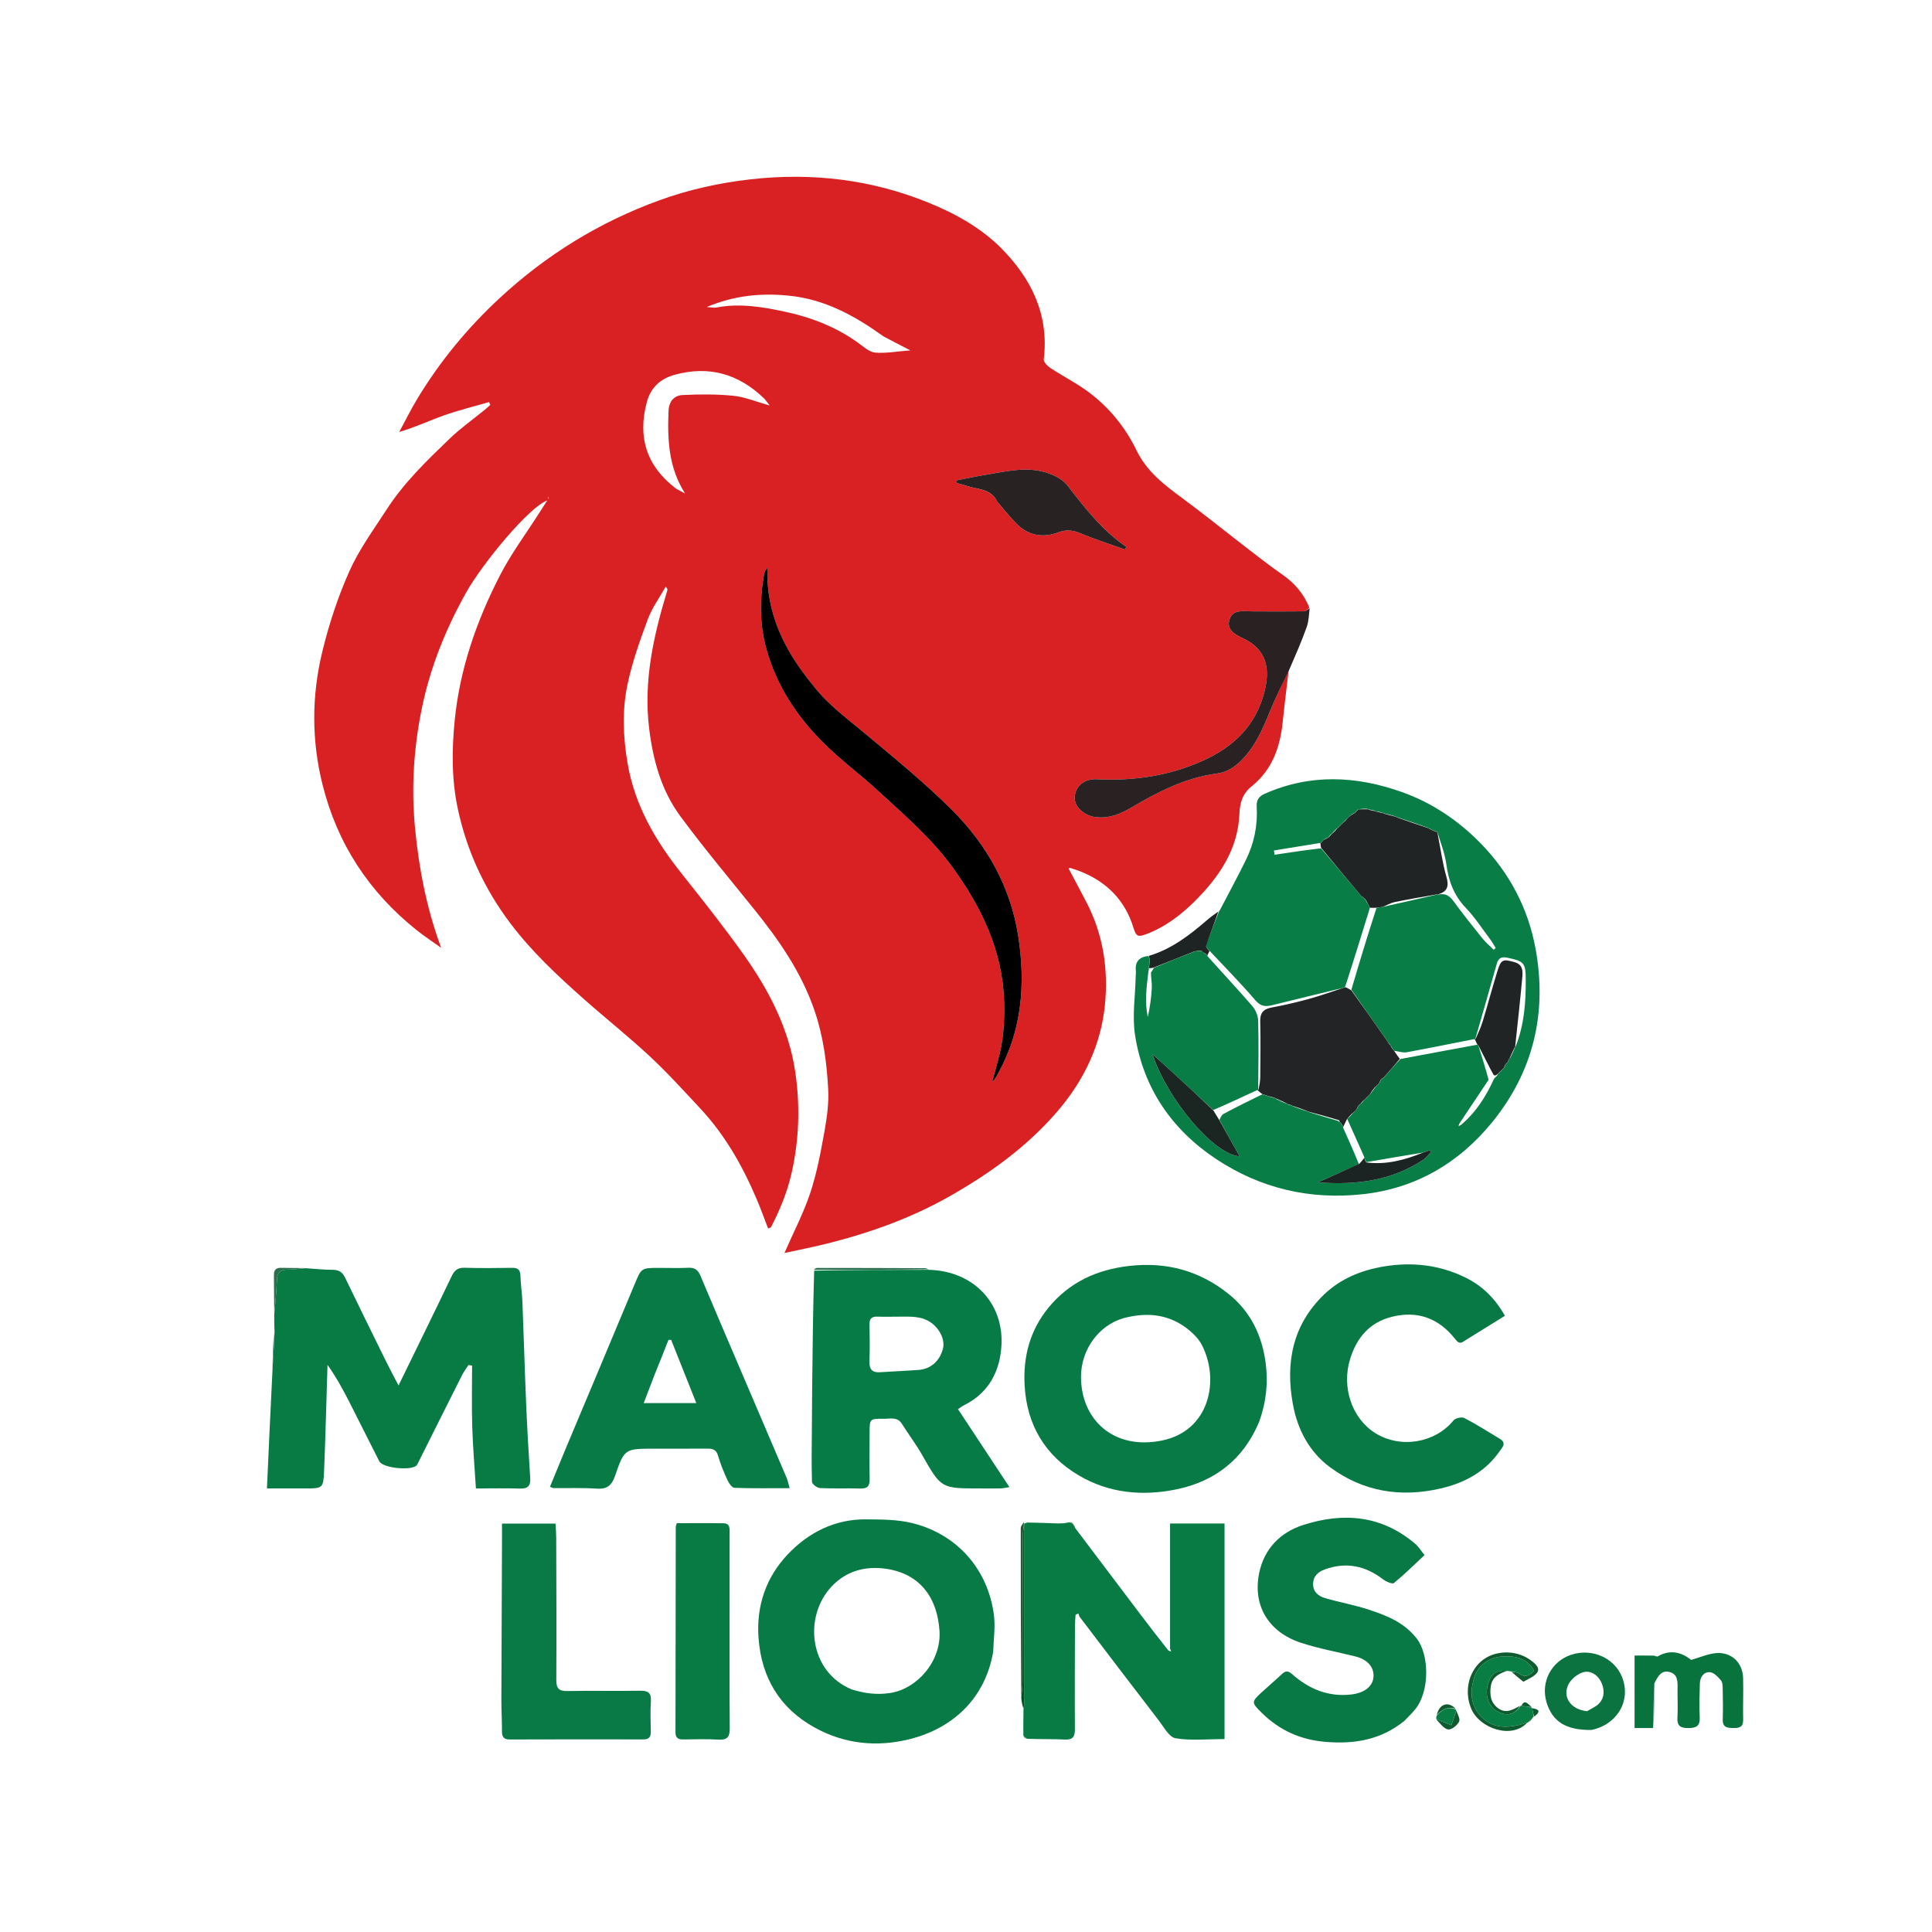
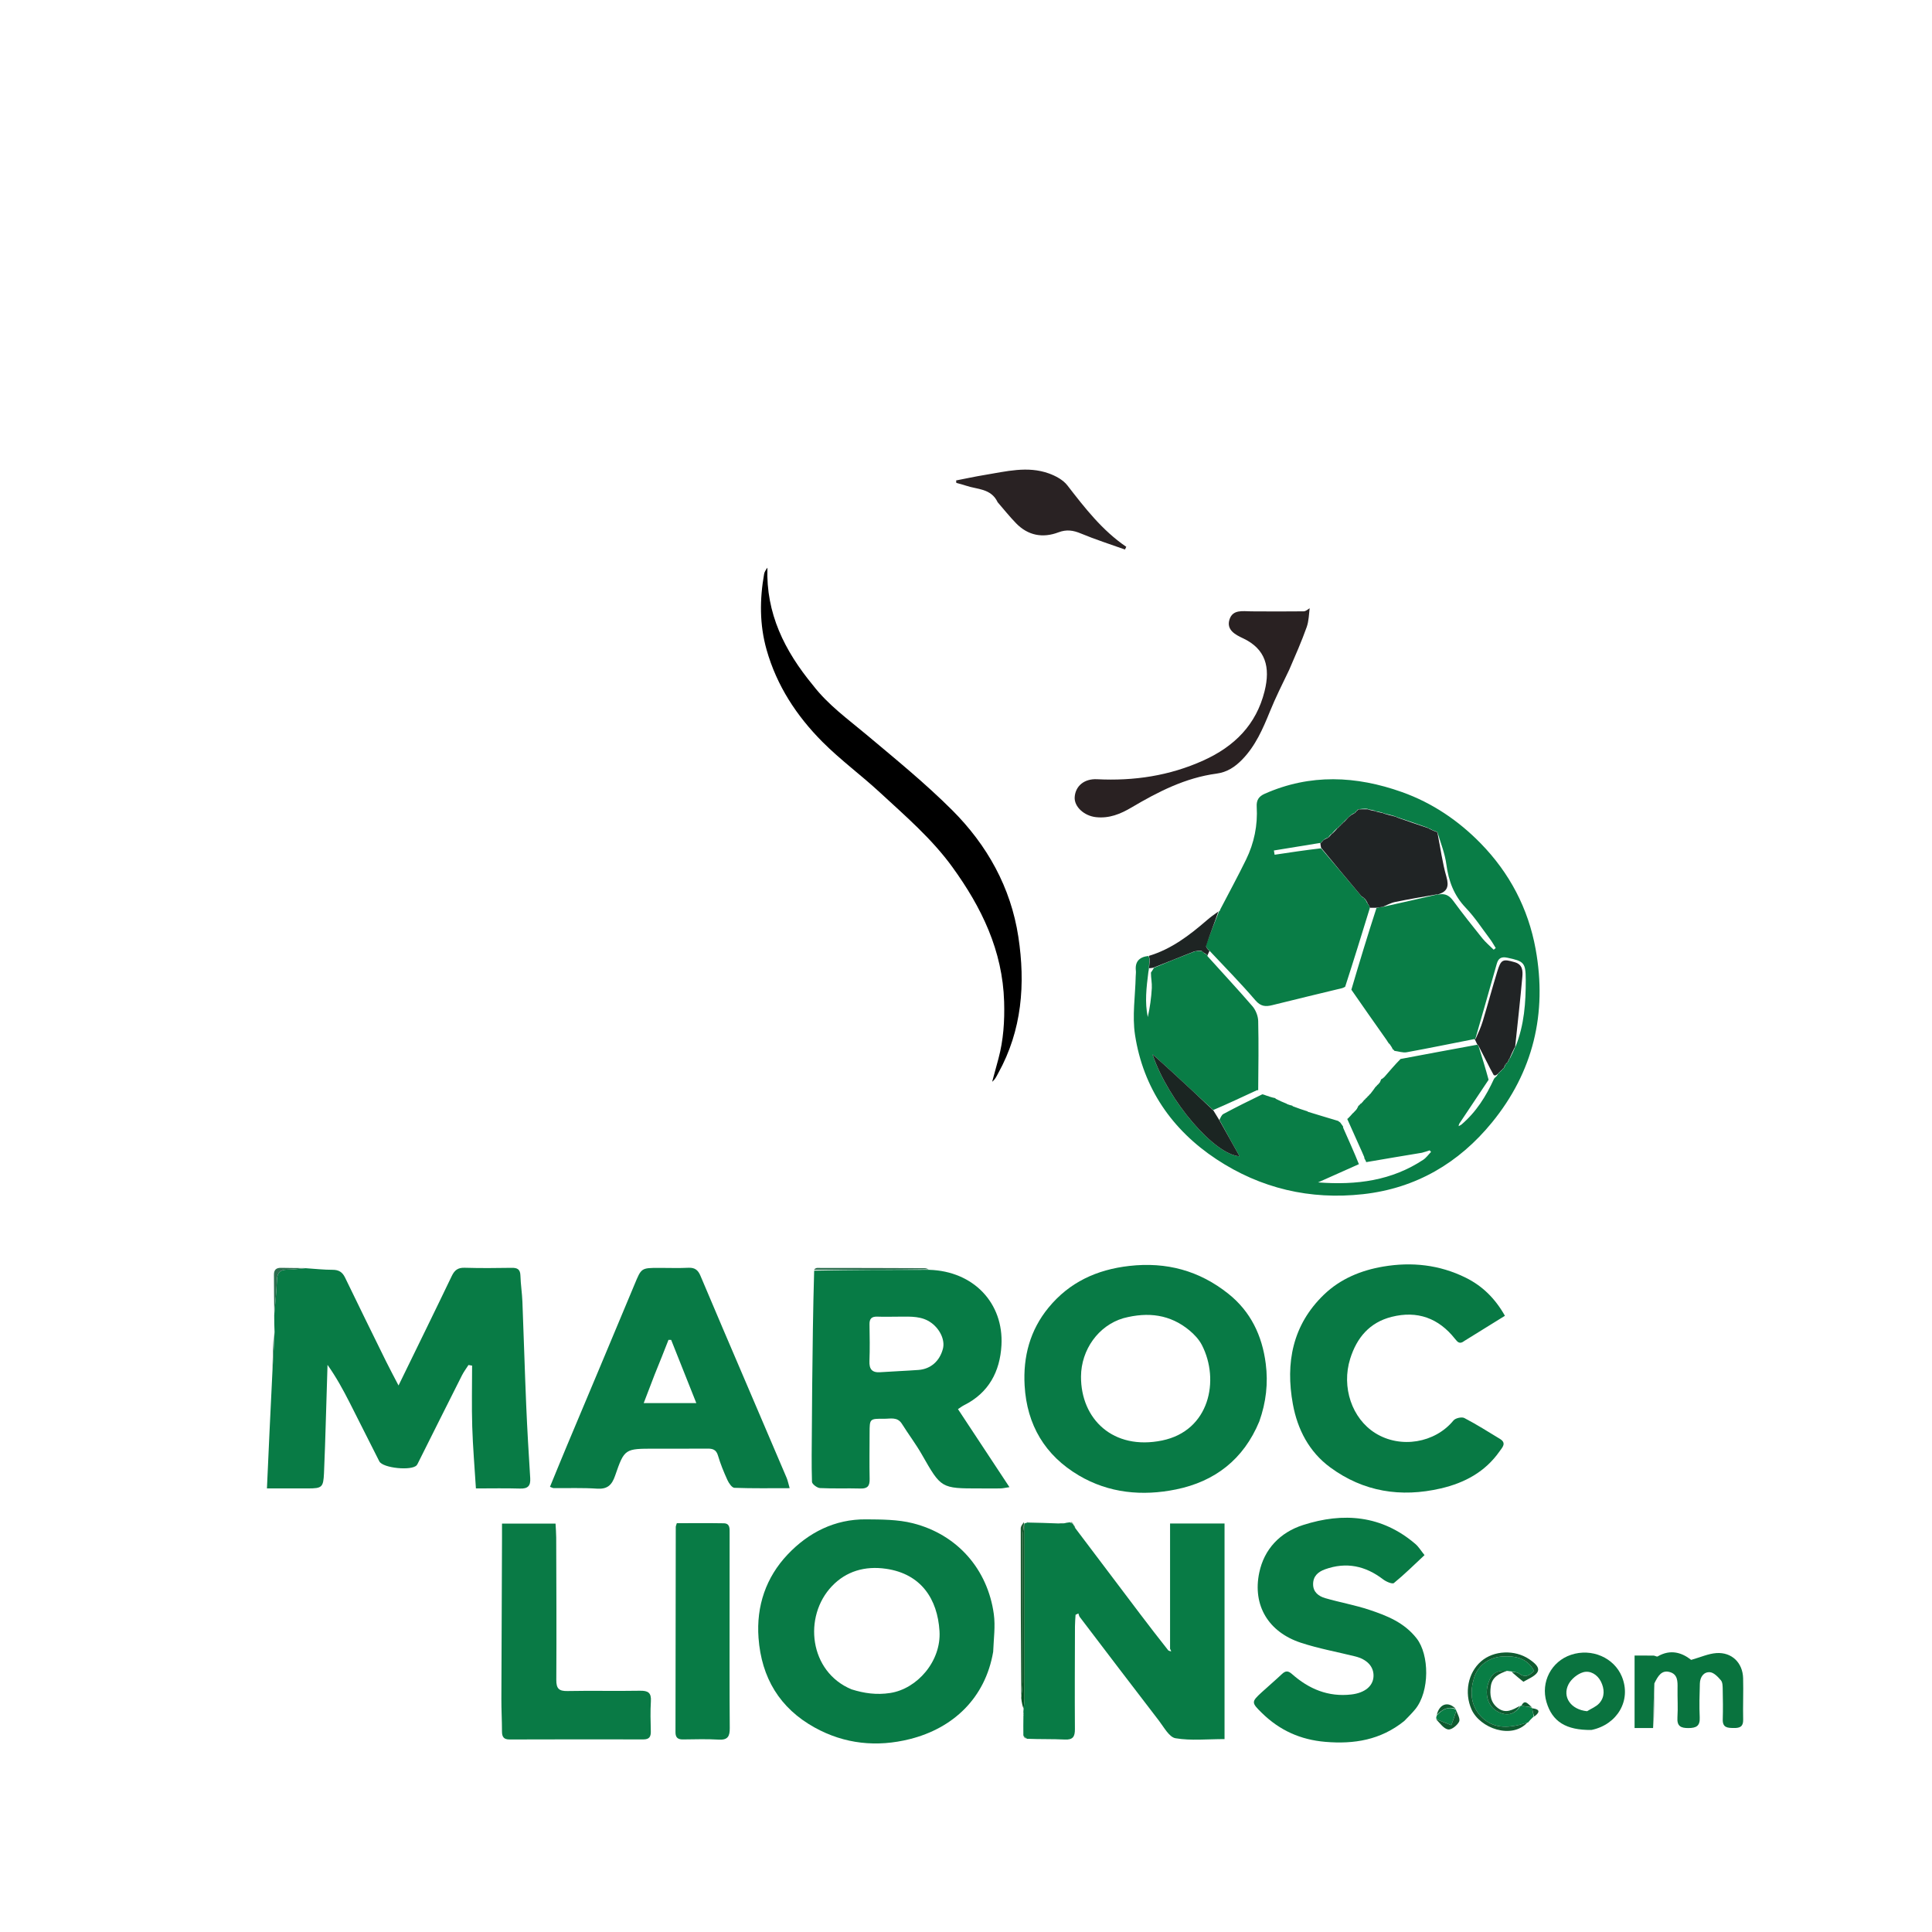
<svg xmlns="http://www.w3.org/2000/svg" version="1.1" id="Layer_1" x="0px" y="0px" width="100%" viewBox="0 0 1024 1024" xml:space="preserve">
-   <path fill="#D92123" opacity="1" stroke="none" d=" M683.043,355.168   C681.98,364.288 680.801,373.396 679.881,382.53   C678.529,395.974 674.251,408.1 663.404,416.768   C658.476,420.706 657.171,425.551 656.933,431.246   C656.129,450.491 645.894,465.154 632.956,477.96   C625.641,485.2 617.242,491.541 607.248,495.229   C603.372,496.659 602.17,496.474 600.745,491.738   C596.439,477.425 586.734,467.471 572.738,461.907   C570.925,461.186 569.051,460.617 567.198,459.999   C567.075,459.958 566.893,460.093 566.359,460.277   C569.57,466.351 572.798,472.354 575.933,478.404   C584.769,495.456 587.495,513.889 585.636,532.592   C583.535,553.732 574.654,572.405 560.764,588.675   C544.63,607.574 524.869,621.802 503.467,633.971   C483.105,645.55 461.258,653.37 438.617,659.063   C431.061,660.962 423.399,662.444 415.766,664.121   C420.556,653.168 425.91,642.957 429.491,632.157   C432.976,621.645 435.01,610.597 436.983,599.659   C438.326,592.211 439.368,584.496 438.948,576.99   C438.178,563.226 436.403,549.605 431.934,536.292   C425.082,515.88 413.206,498.708 399.942,482.213   C386.7,465.746 373.083,449.548 360.552,432.553   C350.538,418.971 346.144,402.987 344.075,386.212   C340.947,360.85 346.438,336.779 353.7,312.864   C353.829,312.438 353.797,311.964 352.812,310.971   C349.583,316.736 345.563,322.208 343.297,328.329   C339.082,339.711 334.971,351.281 332.514,363.125   C329.696,376.717 330.249,390.579 332.612,404.454   C336.423,426.825 347.306,445.428 361.125,462.824   C372.378,476.989 383.653,491.173 394.12,505.915   C407.524,524.791 418.201,545.267 421.551,568.443   C424.114,586.179 423.574,604.067 419.547,621.79   C417.242,631.931 413.346,641.294 408.655,650.437   C408.538,650.663 408.08,650.714 407.114,651.145   C405.145,646.055 403.318,640.927 401.198,635.923   C393.723,618.27 384.402,601.716 371.241,587.607   C362.512,578.248 353.906,568.721 344.556,560.009   C333.21,549.436 321.023,539.773 309.412,529.477   C295.315,516.976 281.548,504.121 270.183,488.959   C256.706,470.98 247.502,451.084 242.731,429.078   C239.327,413.378 239.43,397.611 241.007,381.781   C243.723,354.523 252.596,329.062 265.015,304.917   C270.912,293.453 278.73,282.976 285.681,272.055   C286.955,270.054 288.248,268.064 290.049,265.268   C280.598,268.524 255.732,298.613 247.15,313.905   C236.41,333.042 228.281,353.05 223.768,374.57   C219.301,395.865 217.903,417.308 219.984,438.936   C222.049,460.401 226.082,481.454 233.827,502.352   C229.411,499.183 224.838,496.208 220.603,492.812   C195.549,472.72 178.818,447.276 170.973,415.978   C165.069,392.427 165.16,368.796 170.816,345.448   C174.345,330.883 179.087,316.402 185.187,302.732   C190.35,291.164 198.055,280.693 204.981,269.959   C214.091,255.84 226.152,244.228 238.149,232.664   C244.023,227.003 250.766,222.244 257.104,217.062   C258.057,216.282 258.945,215.422 259.863,214.599   C259.651,214.101 259.439,213.602 259.226,213.104   C251.272,215.419 243.194,217.387 235.397,220.147   C227.631,222.896 220.147,226.44 211.602,228.959   C214.606,223.387 217.411,217.696 220.651,212.265   C232.748,191.987 247.637,173.929 264.938,157.9   C289.637,135.018 317.789,117.677 349.458,106.173   C365.075,100.5 381.2,96.93 397.718,95.057   C430.193,91.376 461.776,95.077 492.055,107.385   C506.344,113.194 519.994,120.708 530.95,131.837   C546.857,147.995 556.044,166.961 553.222,190.453   C553.055,191.843 555.135,193.997 556.683,195.015   C563.644,199.594 571.19,203.368 577.778,208.41   C588.238,216.414 596.585,226.76 602.25,238.459   C607.815,249.951 617.02,256.932 626.701,264.071   C637.948,272.364 648.816,281.168 659.892,289.693   C666.297,294.623 672.643,299.651 679.283,304.247   C685.726,308.706 690.784,314.162 693.974,322.035   C692.99,323.182 691.992,324.008 690.985,324.018   C681.719,324.109 672.451,324.104 663.184,324.03   C658.709,323.995 653.369,322.888 651.65,328.369   C649.908,333.923 654.846,336.443 658.799,338.296   C670.838,343.941 673.415,353.636 670.258,366.329   C665.841,384.086 654.322,395.596 637.839,403.053   C619.797,411.215 601.028,413.988 581.439,413.007   C574.582,412.663 569.987,416.693 569.607,422.495   C569.276,427.552 574.587,432.41 580.846,433.106   C587.853,433.885 593.802,431.482 599.697,427.995   C613.773,419.67 628.28,412.23 644.793,410.034   C650.41,409.286 654.601,406.48 658.425,402.538   C665.443,395.304 669.309,386.369 673.025,377.233   C676.065,369.756 679.682,362.514 683.043,355.168  M430.624,362.887   C415.799,344.907 405.904,325.027 406.746,300.874   C405.951,301.97 405.206,303.049 404.999,304.223   C402.625,317.685 402.542,331.039 406.303,344.361   C411.69,363.439 422.227,379.474 435.969,393.268   C445.457,402.791 456.418,410.826 466.31,419.97   C479.841,432.479 493.899,444.532 504.806,459.596   C520.26,480.938 531.407,503.805 532.209,530.953   C532.514,541.263 531.849,551.204 529.207,561.087   C528.113,565.179 526.987,569.264 525.876,573.352   C527.539,572.031 528.202,570.372 529.062,568.823   C541.709,546.053 543.549,521.494 539.741,496.493   C535.754,470.32 523.18,447.872 504.649,429.374   C490.402,415.152 474.688,402.363 459.242,389.393   C449.439,381.162 438.983,373.715 430.624,362.887  M529.001,266.493   C532.17,270.122 535.188,273.898 538.542,277.348   C544.902,283.891 552.68,285.294 561.007,282.146   C565.308,280.52 568.824,281.064 572.916,282.771   C580.547,285.955 588.458,288.466 596.253,291.258   C596.485,290.778 596.717,290.298 596.949,289.818   C584.203,281.153 574.992,269.223 565.724,257.254   C563.466,254.338 559.527,252.231 555.935,250.935   C544.605,246.85 533.239,249.885 521.944,251.731   C516.861,252.562 511.823,253.664 506.765,254.642   C506.796,255.073 506.826,255.504 506.857,255.935   C508.576,256.424 510.323,256.835 512.01,257.418   C517.93,259.464 525.267,258.773 529.001,266.493  M358.444,259.079   C359.997,259.907 361.55,260.734 363.103,261.562   C354.281,247.709 353.727,232.898 354.34,217.774   C354.548,212.642 357.343,209.578 361.881,209.368   C370.816,208.955 379.853,208.862 388.731,209.771   C394.86,210.398 400.795,212.929 407.969,214.93   C406.376,212.948 405.671,211.84 404.749,210.958   C391.318,198.122 375.713,193.666 357.588,198.643   C349.926,200.747 344.885,205.491 342.841,213.08   C337.87,231.544 342.496,247.011 358.444,259.079  M468.237,178.262   C452.967,167.324 437.063,158.48 417.618,156.654   C402.991,155.28 389.25,156.607 374.593,162.709   C377.14,162.881 378.452,163.241 379.65,163.008   C392.37,160.539 404.993,162.786 417.168,165.46   C430.612,168.413 443.6,173.578 455.023,181.834   C457.782,183.828 460.752,186.612 463.812,186.876   C469.476,187.365 475.277,186.262 482.49,185.71   C477.021,182.887 472.936,180.778 468.237,178.262  M290.324,263.299   C290.416,263.719 290.508,264.14 290.6,264.56   C290.758,264.106 290.916,263.651 290.324,263.299  z" />
  <path fill="#097D46" opacity="1" stroke="none" d=" M646.742,482.065   C651.326,473.247 656.085,464.515 660.445,455.589   C664.74,446.797 666.663,437.389 666.084,427.589   C665.877,424.08 667.171,422.104 670.379,420.687   C694.489,410.034 718.757,411.172 743.022,419.796   C759.081,425.504 773.027,434.941 784.817,447.026   C800.061,462.652 809.986,481.398 813.923,503.076   C820.123,537.215 812.587,568.236 790.76,594.954   C773.271,616.361 750.581,629.822 722.452,632.938   C694.296,636.058 668.141,629.88 644.752,614.429   C621.19,598.864 605.933,576.758 601.586,548.53   C600.031,538.433 601.729,527.835 601.946,517.466   C601.967,516.474 602.14,515.47 602.032,514.494   C601.519,509.854 603.677,507.281 608.545,506.685   C609.085,507.388 609.205,507.809 609.245,508.597   C609.114,509.96 609.061,510.957 608.976,512.253   C608.957,512.75 608.97,512.949 608.931,513.424   C608.851,514.074 608.822,514.448 608.657,515.204   C607.629,523.416 606.687,531.246 608.353,539.07   C609.488,533.963 610.201,528.856 610.481,523.725   C610.627,521.033 610.014,518.3 610.017,515.493   C610.651,514.669 611.011,513.937 611.618,512.96   C618.944,509.886 626.021,507.057 633.481,504.166   C634.886,504.046 635.91,503.989 637.089,504.155   C637.531,504.597 637.818,504.817 638.29,505.244   C638.979,505.653 639.483,505.854 639.904,506.161   C639.822,506.267 639.88,506.529 639.998,506.798   C648.05,515.786 656.121,524.385 663.811,533.313   C665.555,535.337 666.804,538.479 666.869,541.141   C667.168,553.422 666.967,565.716 666.869,577.903   C666.793,577.8 666.537,577.796 666.208,577.831   C658.342,581.451 650.805,585.035 643.02,588.342   C635.733,581.549 628.706,575.019 621.646,568.525   C618.14,565.3 614.574,562.141 611.02,558.908   C611.006,558.863 610.985,559.003 611.026,559.372   C619.361,583.542 643.676,612.052 657.005,612.855   C653.358,606.341 649.882,600.133 646.329,593.573   C646.973,592.267 647.49,590.932 648.447,590.42   C655.163,586.833 661.97,583.416 669.041,580.012   C669.535,580.103 669.735,580.125 670.168,580.307   C670.949,580.623 671.496,580.78 672.167,580.98   C672.291,581.025 672.554,581.035 672.863,581.245   C674.112,581.655 675.053,581.856 675.97,582.04   C675.946,582.024 675.94,582.081 676.126,582.366   C678.212,583.448 680.112,584.246 682.009,585.015   C682.006,584.985 681.953,585.013 682.218,585.213   C683.323,585.631 684.164,585.849 684.99,586.041   C684.974,586.015 684.943,586.066 685.178,586.326   C687.945,587.414 690.476,588.241 693.004,589.039   C692.999,589.01 692.95,589.043 693.235,589.272   C698.718,590.996 703.915,592.491 709.224,594.104   C709.498,594.363 709.678,594.475 710.016,594.689   C710.155,594.821 710.486,595.013 710.611,595.313   C711.145,596.088 711.553,596.563 711.888,597.128   C711.815,597.217 711.874,597.441 711.922,597.768   C714.834,604.37 717.698,610.645 720.245,617.032   C713.2,620.155 706.472,623.167 698.59,626.696   C719.219,628.253 737.681,625.689 754.315,614.726   C755.925,613.665 757.104,611.951 758.483,610.539   C758.239,610.262 757.994,609.985 757.749,609.708   C756.53,610.124 755.311,610.539 753.675,610.977   C743.508,612.649 733.759,614.298 724.008,615.977   C724.008,616.006 724.063,615.984 724.064,615.68   C723.723,614.901 723.382,614.425 723.108,613.88   C723.176,613.81 723.141,613.619 723.082,613.284   C722.207,611.172 721.375,609.402 720.577,607.617   C718.4,602.742 716.237,597.86 714.037,593   C714.005,593.02 714.045,593.084 714.317,592.933   C715.414,591.862 716.238,590.941 717.034,590.005   C717.007,589.99 716.992,590.051 717.204,589.916   C717.621,589.519 717.827,589.257 718.221,588.844   C718.643,588.466 718.831,588.206 719.174,587.715   C719.601,587.013 719.826,586.509 720.023,586.001   C719.994,585.998 720.016,586.05 720.261,585.962   C720.689,585.587 720.872,585.301 721.026,585.023   C720.997,585.032 721.038,585.075 721.327,584.981   C722.104,584.265 722.593,583.645 723.052,583.009   C723.021,582.995 723,583.059 723.233,582.944   C723.666,582.552 723.867,582.276 724.033,581.999   C723.999,581.998 724,582.067 724.228,581.945   C724.654,581.546 724.854,581.269 725.021,580.991   C724.988,580.989 724.994,581.054 725.212,580.927   C725.629,580.531 725.827,580.262 726.003,579.993   C725.982,579.992 726.006,580.028 726.263,579.838   C727.386,578.451 728.252,577.255 729.09,576.03   C729.063,576.002 729.007,576.057 729.244,575.952   C729.678,575.566 729.873,575.286 730.036,575.002   C730.002,574.999 730.004,575.066 730.233,574.945   C730.661,574.546 730.86,574.268 731.028,573.999   C730.995,574.008 731.02,574.071 731.242,573.869   C731.66,573.117 731.855,572.566 732.029,572.002   C732.007,571.989 732.019,572.039 732.314,571.954   C732.903,571.583 733.196,571.297 733.744,570.823   C736.641,567.496 739.283,564.357 742.326,561.282   C756.074,558.748 769.42,556.148 782.964,553.721   C783.304,553.992 783.447,554.09 783.688,554.552   C785.584,560.615 787.381,566.316 788.982,572.307   C783.704,580.241 778.623,587.884 773.405,595.643   C773.214,596.138 773.159,596.518 773.105,596.898   C773.479,596.684 773.854,596.47 774.525,596.102   C782.437,589.37 787.611,581.07 791.83,571.859   C791.953,571.71 792.125,571.363 792.355,571.192   C792.716,570.881 792.846,570.742 793.175,570.45   C793.603,569.874 793.833,569.451 794.042,569.01   C794.021,568.991 794.024,569.046 794.273,568.969   C794.697,568.602 794.871,568.313 795.023,568.011   C795,567.999 795.023,568.045 795.272,567.965   C795.698,567.595 795.877,567.305 796.031,567.005   C796.006,566.993 796.014,567.046 796.25,566.942   C796.677,566.555 796.868,566.273 797.027,565.998   C796.995,566.006 797.018,566.068 797.234,565.862   C797.652,565.106 797.853,564.556 798.027,564.002   C798,563.997 798.018,564.049 798.262,563.955   C798.695,563.572 798.885,563.284 799.04,563.004   C799.005,563.012 799.027,563.079 799.239,562.867   C799.653,562.101 799.856,561.547 800.037,561.019   C800.014,561.044 800.071,561.081 800.346,560.881   C801.44,558.785 802.26,556.891 803.046,555   C803.012,555.003 803.037,555.066 803.255,554.78   C807.939,543.154 808.717,531.241 808.679,519.258   C808.649,510.153 807.698,509.465 798.882,507.603   C795.673,506.925 794.14,507.95 793.335,510.781   C789.523,524.179 785.732,537.584 781.887,550.888   C781.84,550.79 781.627,550.744 781.243,550.771   C769.108,553.134 757.375,555.571 745.588,557.712   C743.519,558.088 741.225,557.226 739.016,556.958   C738.997,556.981 739.055,556.995 738.957,556.755   C738.58,556.329 738.301,556.144 738.009,555.98   C737.997,556.002 738.046,555.988 738.006,555.705   C737.632,554.969 737.297,554.515 736.98,554.039   C736.999,554.018 736.942,554.017 736.835,553.797   C736.542,553.299 736.297,553.089 735.988,552.98   C735.982,553.013 736.05,553.019 735.916,552.742   C735.523,552.145 735.263,551.825 734.905,551.203   C728.629,542.249 722.453,533.596 716.252,524.566   C720.576,509.857 724.925,495.526 729.593,481.173   C730.953,480.961 731.995,480.77 733.476,480.534   C743.297,478.346 752.679,476.204 762.036,474.043   C762.011,474.025 761.992,474.084 762.403,474.111   C766.192,473.37 768.326,474.84 770.322,477.558   C775.239,484.252 780.395,490.776 785.606,497.246   C787.401,499.474 789.646,501.34 791.685,503.372   C792.047,503.075 792.408,502.778 792.77,502.481   C791.762,500.883 790.859,499.206 789.726,497.702   C785.526,492.127 781.686,486.192 776.893,481.173   C770.599,474.583 767.776,466.977 766.603,458.138   C765.834,452.342 763.562,446.746 761.853,441.011   C761.744,440.962 761.506,440.959 761.233,440.739   C760.301,440.328 759.642,440.136 758.994,439.974   C759.005,440.005 759.062,439.973 758.864,439.745   C758.103,439.321 757.539,439.125 756.995,438.961   C757.014,438.993 757.078,438.953 756.812,438.723   C751.028,436.641 745.508,434.79 739.994,432.969   C740,432.999 740.05,432.965 739.763,432.741   C737.313,431.992 735.15,431.467 732.993,430.971   C733.001,431 733.047,430.962 732.763,430.744   C731.317,430.327 730.155,430.128 729.002,429.957   C729.011,429.985 729.049,429.94 728.78,429.701   C727.338,429.29 726.166,429.117 725.008,428.968   C725.023,428.993 725.046,428.94 724.84,428.698   C723.049,428.594 721.464,428.732 719.886,428.916   C719.892,428.962 719.984,428.949 719.734,429.031   C719.307,429.402 719.13,429.692 718.978,429.99   C719.003,429.998 718.98,429.95 718.728,430.025   C718.302,430.393 718.129,430.684 717.979,430.989   C718.002,431.002 717.986,430.951 717.694,430.967   C716.937,431.326 716.474,431.668 715.77,432.157   C715.025,432.856 714.522,433.408 713.765,434.11   C712.972,434.824 712.434,435.388 711.927,435.969   C711.958,435.987 711.994,435.924 711.759,436.04   C711.329,436.438 711.132,436.721 710.97,437.003   C711.004,437.003 711.001,436.935 710.765,437.046   C710.332,437.437 710.135,437.716 709.97,437.997   C710.002,438 709.994,437.936 709.757,438.043   C709.332,438.431 709.142,438.713 708.979,438.978   C709.005,438.961 708.959,438.919 708.654,439.014   C707.52,440.04 706.691,440.97 705.887,441.921   C705.911,441.942 705.932,441.882 705.631,441.963   C704.865,442.679 704.399,443.315 703.947,443.975   C703.961,443.999 703.98,443.946 703.674,443.937   C702.874,444.266 702.38,444.604 701.697,445.061   C701.274,445.372 701.087,445.602 700.722,446   C700.316,446.417 700.135,446.704 699.972,446.914   C699.99,446.837 699.838,446.793 699.423,446.825   C691.07,448.163 683.133,449.469 675.195,450.775   C675.32,451.526 675.445,452.278 675.57,453.03   C683.686,451.809 691.802,450.588 700.183,449.619   C707.502,458.255 714.556,466.638 721.798,475.249   C722.323,475.664 722.66,475.852 722.994,476.011   C722.991,475.983 722.944,476.016 723.022,476.268   C723.391,476.695 723.681,476.87 723.985,477.023   C724,477 723.949,477.017 723.952,477.318   C724.294,478.105 724.632,478.591 724.984,479.044   C724.998,479.012 724.933,478.985 725.06,479.231   C725.439,479.743 725.691,480.011 725.956,480.496   C725.97,480.715 726.072,481.141 725.979,481.493   C721.659,495.529 717.433,509.212 712.965,523.006   C712.422,523.296 712.12,523.476 711.429,523.722   C698.798,526.769 686.547,529.711 674.321,532.756   C670.763,533.642 668.202,533.481 665.38,530.183   C657.633,521.129 649.241,512.625 641.07,503.919   C641.036,503.934 641.068,504.002 640.953,503.768   C640.56,503.338 640.282,503.141 639.994,502.974   C639.985,503.004 640.047,503.007 639.946,502.742   C639.581,502.208 639.318,501.939 639.035,501.304   C641.375,494.984 643.735,489.03 646.096,483.076   C646.096,483.076 646.072,483.016 646.246,482.929   C646.642,482.63 646.749,482.371 646.742,482.065  z" />
  <path fill="#087B45" opacity="1" stroke="none" d=" M161.94,672.168   C166.715,672.48 171.49,673.028 176.265,673.022   C179.551,673.018 181.472,674.21 182.882,677.13   C190.025,691.915 197.273,706.65 204.53,721.381   C206.542,725.465 208.71,729.473 211.231,734.336   C220.934,714.433 230.273,695.433 239.426,676.343   C240.912,673.242 242.671,671.836 246.227,671.938   C254.548,672.178 262.882,672.124 271.207,671.976   C274.296,671.921 275.744,672.81 275.839,676.118   C275.972,680.745 276.707,685.353 276.89,689.981   C277.612,708.225 278.127,726.479 278.899,744.721   C279.445,757.643 280.21,770.556 281.028,783.464   C281.288,787.579 279.759,789.098 275.611,788.97   C267.998,788.734 260.373,788.903 252.246,788.903   C251.544,777.552 250.623,766.855 250.294,756.139   C249.963,745.37 250.221,734.584 250.221,723.805   C249.58,723.699 248.938,723.592 248.297,723.485   C247.135,725.316 245.808,727.065 244.836,728.992   C237.063,744.403 229.358,759.848 221.628,775.28   C221.404,775.726 221.195,776.196 220.884,776.578   C218.361,779.679 202.904,778.176 201.042,774.54   C195.741,764.189 190.606,753.754 185.316,743.398   C181.874,736.662 178.274,730.007 173.595,723.405   C173.308,732.911 173.034,742.418 172.729,751.923   C172.42,761.547 172.172,771.173 171.725,780.791   C171.374,788.338 170.677,788.889 163.219,788.897   C156.271,788.905 149.324,788.899 141.483,788.899   C142.428,767.966 143.338,747.798 144.395,726.838   C144.869,719.35 145.197,712.653 145.524,705.956   C145.415,703.262 145.307,700.567 145.344,697.004   C145.943,690.219 146.562,684.308 146.786,678.383   C146.926,674.685 148.319,672.965 152.133,672.951   C155.403,672.94 158.671,672.447 161.94,672.168  z" />
  <path fill="#087A45" opacity="1" stroke="none" d=" M667.449,753.41   C659.075,773.594 643.853,785.236 623.316,789.429   C605.507,793.065 587.771,791.451 571.821,782.025   C553.895,771.432 544.247,755.274 543.07,734.33   C542.21,719.03 545.93,705.012 555.747,693.059   C566.798,679.606 581.281,672.923 598.577,670.968   C618.264,668.743 635.66,673.457 651.028,685.699   C662.906,695.161 668.97,707.899 670.874,722.78   C672.199,733.131 671.077,743.222 667.449,753.41  M595.417,698.665   C582.18,702.558 573.04,715.378 572.957,729.56   C572.825,752.116 589.96,768.817 615.937,763.491   C641.166,758.318 646.549,731.463 637.057,712.952   C635.52,709.954 632.979,707.244 630.347,705.074   C620.229,696.734 608.611,695.174 595.417,698.665  z" />
  <path fill="#077B45" opacity="1" stroke="none" d=" M492.544,673.034   C516.069,673.752 532.027,690.75 530.79,713.038   C530.019,726.918 524.067,738.254 510.968,744.792   C509.964,745.293 509.067,746.006 507.745,746.866   C516.768,760.541 525.663,774.02 535.035,788.222   C532.683,788.564 531.451,788.877 530.213,788.898   C526.548,788.96 522.881,788.896 519.215,788.899   C498.743,788.915 498.837,788.864 488.616,770.947   C485.416,765.336 481.472,760.155 478.04,754.67   C475.623,750.808 471.907,752.013 468.574,751.978   C460.929,751.898 460.922,751.987 460.904,759.405   C460.885,767.571 460.751,775.739 460.927,783.901   C461.004,787.497 459.889,789.057 456.102,788.948   C448.942,788.743 441.762,789.07 434.614,788.707   C433.081,788.63 430.405,786.601 430.367,785.403   C430.062,775.812 430.257,766.205 430.312,756.603   C430.353,749.405 430.396,742.208 430.471,735.01   C430.682,714.654 430.91,694.298 431.52,673.486   C452.12,673.032 472.332,673.033 492.544,673.034  M476.464,697.857   C472.638,697.866 468.808,697.988 464.988,697.848   C462,697.739 460.799,698.935 460.851,701.928   C460.962,708.414 461.073,714.91 460.821,721.387   C460.655,725.658 462.158,727.604 466.527,727.304   C473.289,726.838 480.067,726.598 486.826,726.097   C493.321,725.616 498.068,721.391 499.768,714.872   C500.952,710.33 498.291,704.563 493.638,701.151   C488.716,697.543 483.077,697.794 476.464,697.857  z" />
  <path fill="#087B45" opacity="1" stroke="none" d=" M569.958,809.993   C581.405,825.156 592.84,840.327 604.306,855.476   C609.103,861.814 613.966,868.102 619.25,874.788   C620.058,875.191 620.415,875.219 620.772,875.246   C620.568,874.788 620.364,874.331 620.159,873.873   C620.159,851.942 620.159,830.01 620.159,807.485   C630.72,807.485 639.913,807.485 649.032,807.485   C649.032,845.526 649.032,883.348 649.032,921.753   C639.838,921.753 631.256,922.681 623.06,921.306   C619.672,920.738 616.883,915.41 614.214,911.944   C600.168,893.702 586.244,875.367 572.303,857.044   C571.91,856.529 571.805,855.794 571.566,855.162   C571.067,855.397 570.569,855.632 570.071,855.867   C569.96,857.904 569.759,859.939 569.754,861.976   C569.702,880.14 569.6,898.305 569.723,916.469   C569.75,920.453 568.681,922.202 564.378,921.99   C557.894,921.669 551.383,921.88 544.321,921.591   C543.308,920.844 542.857,920.372 542.407,919.9   C542.382,916.589 542.358,913.278 542.433,909.384   C542.632,908.492 542.599,908.198 542.432,907.92   C542.411,907.503 542.389,907.086 542.503,905.968   C542.766,903.613 543.002,901.96 543.001,900.306   C542.985,869.376 542.941,838.446 542.902,807.516   C543.093,807.43 543.284,807.344 543.988,807.132   C544.501,807.006 544.964,806.985 544.964,806.985   C549.989,807.095 555.014,807.204 560.746,807.452   C562.313,807.516 563.174,807.443 564.034,807.37   C564.917,807.169 565.8,806.969 567.086,806.847   C567.978,807.286 568.467,807.645 568.956,808.005   C568.956,808.005 568.995,807.996 568.993,808.227   C569.313,808.969 569.635,809.481 569.958,809.993  z" />
  <path fill="#087A45" opacity="1" stroke="none" d=" M526.402,875.498   C522.192,900.107 505.102,916.015 482.257,921.752   C464.796,926.138 447.678,924.427 431.776,915.624   C413.215,905.35 403.579,889.176 402.037,868.14   C400.793,851.175 406.009,835.989 417.51,823.862   C428.499,812.275 442.44,805.152 458.967,805.288   C467.262,805.356 475.837,805.337 483.786,807.34   C507.497,813.315 523.463,831.816 526.737,855.46   C527.627,861.879 526.673,868.553 526.402,875.498  M451.364,895.402   C458.034,897.494 464.586,898.431 471.788,897.327   C486.191,895.119 498.93,880.418 497.957,864.543   C496.915,847.541 488.251,834.2 469.643,831.489   C458.35,829.845 448.471,832.828 441.007,840.627   C425.575,856.751 428.883,886.119 451.364,895.402  z" />
  <path fill="#087A45" opacity="1" stroke="none" d=" M347.004,767.834   C331.18,767.831 330.982,767.763 326.012,782.163   C324.286,787.163 321.903,789.388 316.389,789.013   C308.759,788.495 301.073,788.804 293.412,788.723   C292.949,788.718 292.49,788.402 291.502,788.034   C294.455,780.866 297.348,773.736 300.322,766.64   C312.303,738.057 324.367,709.509 336.271,680.894   C339.938,672.082 339.75,672.003 349.385,672.004   C354.55,672.005 359.724,672.195 364.877,671.944   C368.264,671.78 369.982,673.153 371.253,676.172   C379.04,694.671 386.961,713.113 394.846,731.57   C402.204,748.794 409.587,766.008 416.915,783.245   C417.542,784.721 417.838,786.338 418.541,788.765   C408.38,788.765 398.805,788.929 389.25,788.574   C387.936,788.526 386.294,786.093 385.537,784.431   C383.619,780.22 381.843,775.9 380.545,771.468   C379.626,768.33 377.749,767.776 374.995,767.795   C365.831,767.858 356.667,767.828 347.004,767.834  M346.977,728.55   C345.065,733.533 343.154,738.515 341.181,743.66   C350.799,743.66 359.487,743.66 369.06,743.66   C364.443,732.058 360.086,721.112 355.73,710.166   C355.259,710.161 354.788,710.155 354.317,710.149   C351.999,716.058 349.681,721.966 346.977,728.55  z" />
  <path fill="#087944" opacity="1" stroke="none" d=" M776.157,710.706   C773.693,712.633 772.62,711.432 771.167,709.595   C762.494,698.634 751.248,694.529 737.619,697.956   C725.938,700.893 719.144,708.961 715.643,720.108   C710.9,735.212 716.549,751.863 728.961,759.595   C742.341,767.929 760.596,764.821 770.381,752.867   C771.4,751.622 774.749,750.862 776.132,751.58   C782.59,754.934 788.753,758.859 794.99,762.633   C798.684,764.867 796.239,767.182 794.817,769.215   C787.192,780.125 776.288,785.97 763.634,788.904   C742.477,793.809 722.653,790.7 705.033,777.735   C693.855,769.51 687.693,757.615 685.248,744.218   C681.253,722.325 685.066,702.184 701.758,686.148   C710.46,677.789 721.356,673.294 733.199,671.298   C748.295,668.754 762.917,670.336 776.759,677.149   C785.614,681.508 792.393,688.103 797.642,697.398   C790.438,701.875 783.447,706.22 776.157,710.706  z" />
  <path fill="#087944" opacity="1" stroke="none" d=" M744.255,912.196   C731.743,922.236 717.75,924.51 702.452,923.217   C689.218,922.098 678.214,917.103 668.855,907.934   C663.239,902.432 663.174,902.047 668.666,897.005   C672.21,893.752 675.888,890.642 679.385,887.341   C681.297,885.536 682.632,885.372 684.802,887.291   C693.738,895.192 703.964,899.521 716.231,898.109   C723.533,897.269 728.177,893.447 727.996,887.775   C727.845,883.03 724.348,879.437 718.309,877.932   C708.684,875.535 698.853,873.774 689.46,870.679   C672.356,865.041 663.796,850.974 667.417,833.58   C670.029,821.034 678.463,812.211 690.643,808.296   C712.026,801.423 732.366,803.095 750.177,818.326   C751.892,819.793 753.098,821.854 755.028,824.243   C749.565,829.337 744.406,834.465 738.797,839.041   C737.947,839.734 734.663,838.312 733.089,837.106   C723.702,829.913 713.573,827.722 702.292,831.771   C698.517,833.126 695.941,835.478 695.974,839.743   C696.008,843.92 698.96,846.051 702.381,847.046   C710.135,849.302 718.156,850.701 725.802,853.248   C735.193,856.377 744.294,859.985 750.85,868.389   C757.612,877.059 757.819,896.376 750.184,905.846   C748.442,908.006 746.437,909.952 744.255,912.196  z" />
  <path fill="#097A45" opacity="1" stroke="none" d=" M266.073,815.159   C266.074,812.399 266.074,810.112 266.074,807.538   C275.749,807.538 284.834,807.538 294.45,807.538   C294.576,810.084 294.795,812.512 294.802,814.941   C294.871,840.075 295.011,865.21 294.854,890.343   C294.825,894.919 296.188,896.372 300.76,896.281   C313.572,896.026 326.395,896.352 339.208,896.124   C343.461,896.048 345.277,897.164 344.985,901.695   C344.643,906.999 344.818,912.345 344.944,917.668   C345.012,920.55 344.083,921.93 340.978,921.923   C317.342,921.871 293.706,921.885 270.07,921.959   C266.966,921.969 266.06,920.539 266.06,917.685   C266.059,911.953 265.725,906.22 265.74,900.489   C265.813,872.203 265.954,843.918 266.073,815.159  z" />
  <path fill="#087B45" opacity="1" stroke="none" d=" M386.692,856   C386.698,876.304 386.623,896.108 386.786,915.911   C386.822,920.255 385.763,922.33 380.918,922.033   C374.617,921.646 368.275,921.883 361.952,921.94   C359.284,921.964 358.016,920.958 358.022,918.137   C358.097,881.857 358.116,845.577 358.169,809.297   C358.169,808.83 358.425,808.363 358.729,807.323   C366.945,807.323 375.278,807.223 383.606,807.372   C386.991,807.432 386.711,810.232 386.713,812.562   C386.72,826.875 386.705,841.187 386.692,856  z" />
  <path fill="#292122" opacity="1" stroke="none" d=" M683.33,354.951   C679.682,362.514 676.065,369.756 673.025,377.233   C669.309,386.369 665.443,395.304 658.425,402.538   C654.601,406.48 650.41,409.286 644.793,410.034   C628.28,412.23 613.773,419.67 599.697,427.995   C593.802,431.482 587.853,433.885 580.846,433.106   C574.587,432.41 569.276,427.552 569.607,422.495   C569.987,416.693 574.582,412.663 581.439,413.007   C601.028,413.988 619.797,411.215 637.839,403.053   C654.322,395.596 665.841,384.086 670.258,366.329   C673.415,353.636 670.838,343.941 658.799,338.296   C654.846,336.443 649.908,333.923 651.65,328.369   C653.369,322.888 658.709,323.995 663.184,324.03   C672.451,324.104 681.719,324.109 690.985,324.018   C691.992,324.008 692.99,323.182 694.14,322.36   C693.75,325.464 693.731,329.128 692.57,332.384   C689.879,339.939 686.637,347.297 683.33,354.951  z" />
  <path fill="#09733E" opacity="1" stroke="none" d=" M876.172,915.895   C873.037,915.895 869.901,915.895 866.36,915.895   C866.36,902.957 866.36,890.546 866.36,877.485   C869.567,877.485 873.017,877.456 876.466,877.508   C877.183,877.519 878.118,878.212 878.575,877.945   C885.542,873.875 891.614,876.028 896.352,879.774   C901.344,878.369 905.478,876.462 909.724,876.169   C917.87,875.608 923.667,881.29 923.888,889.458   C924.086,896.775 923.742,904.106 923.915,911.424   C924.003,915.141 922.203,915.918 919.014,915.878   C915.773,915.838 912.954,915.838 913.095,911.329   C913.261,906.008 913.187,900.677 913.074,895.353   C913.04,893.736 913.048,891.693 912.131,890.615   C910.57,888.776 908.371,886.458 906.296,886.307   C902.945,886.063 901.058,888.933 900.958,892.296   C900.779,898.282 900.601,904.287 900.886,910.262   C901.106,914.859 899.031,915.878 894.93,915.911   C890.773,915.944 888.778,914.861 889.073,910.278   C889.404,905.141 889.051,899.963 889.132,894.805   C889.188,891.187 889.27,887.413 884.999,886.22   C880.699,885.018 878.789,888.284 876.856,892.198   C876.456,900.571 876.314,908.233 876.172,915.895  z" />
  <path fill="#0A733F" opacity="1" stroke="none" d=" M843.515,916.914   C829.989,917.081 822.729,912.489 819.665,902.136   C816.531,891.55 822.211,880.591 832.646,877.09   C843.664,873.393 855.496,878.635 859.614,888.616   C864.814,901.218 857.182,914.088 843.515,916.914  M841.193,906.976   C843.371,905.603 845.973,904.614 847.635,902.774   C850.715,899.365 850.416,895.053 848.51,891.249   C846.68,887.597 842.883,885.236 839.104,886.329   C836.084,887.203 832.745,889.95 831.32,892.763   C827.946,899.426 832.572,906.135 841.193,906.976  z" />
  <path fill="#087E45" opacity="1" stroke="none" d=" M801.038,885.869   C800.584,885.837 800.13,885.805 799.006,885.625   C792.937,885.215 790.364,887.093 788.694,892.514   C786.893,898.36 788.79,904.239 793.336,906.907   C798.429,909.896 802.782,908.909 806.023,904.029   C806.023,904.029 806.003,903.999 806.388,904.073   C808.497,904.448 810.22,904.749 811.943,905.05   C811.943,905.05 812.003,905.008 812.061,905.38   C812.388,907.136 812.657,908.519 812.925,909.902   C812.925,909.902 812.943,909.974 812.615,910.053   C811.504,911.056 810.721,911.98 809.939,912.904   C809.939,912.904 809.997,912.966 809.573,913.001   C807.882,913.429 806.633,913.899 805.346,914.203   C797.875,915.972 790.738,915.808 785.022,909.793   C779.368,903.843 779.058,896.695 781.276,889.31   C783.25,882.741 789.202,878.405 796.163,877.984   C803.088,877.565 809.323,878.635 813.132,885.638   C810.578,888.138 808.291,889.376 805.127,886.997   C804.076,886.206 802.418,886.222 801.038,885.869  z" />
  <path fill="#1E2423" opacity="1" stroke="none" d=" M609.324,508.231   C609.205,507.809 609.085,507.388 608.891,506.645   C620.854,503.071 630.425,495.728 639.635,487.769   C641.492,486.164 643.476,484.707 645.749,483.128   C643.735,489.03 641.375,494.984 639.187,501.538   C639.588,502.427 639.818,502.717 640.047,503.007   C640.047,503.007 639.985,503.004 640.16,503.161   C640.58,503.547 640.824,503.774 641.068,504.002   C641.068,504.002 641.036,503.934 640.928,504.248   C640.507,505.218 640.193,505.874 639.88,506.529   C639.88,506.529 639.822,506.267 639.687,506.001   C639.069,505.503 638.586,505.269 638.104,505.036   C637.818,504.817 637.531,504.597 636.885,503.993   C635.383,503.816 634.241,504.022 633.099,504.228   C626.021,507.057 618.944,509.886 611.221,512.931   C610.045,513.148 609.514,513.149 608.983,513.149   C608.97,512.949 608.957,512.75 609.119,512.008   C609.304,510.388 609.314,509.309 609.324,508.231  z" />
  <path fill="#0F5B30" opacity="1" stroke="none" d=" M801.201,886.162   C802.418,886.222 804.076,886.206 805.127,886.997   C808.291,889.376 810.578,888.138 813.132,885.638   C809.323,878.635 803.088,877.565 796.163,877.984   C789.202,878.405 783.25,882.741 781.276,889.31   C779.058,896.695 779.368,903.843 785.022,909.793   C790.738,915.808 797.875,915.972 805.346,914.203   C806.633,913.899 807.882,913.429 809.533,912.986   C801.242,922.047 784.378,916.042 779.927,905.995   C776.042,897.226 778.024,886.614 785.035,880.527   C791.724,874.721 802.859,874.234 810.519,879.413   C816.917,883.739 816.852,886.434 810.273,889.819   C809.39,890.273 808.525,890.76 807.414,891.36   C805.435,889.756 803.399,888.105 801.201,886.162  z" />
  <path fill="#035220" opacity="1" stroke="none" d=" M542.965,807.391   C542.941,838.446 542.985,869.376 543.001,900.306   C543.002,901.96 542.766,903.613 542.505,905.655   C541.958,904.265 541.547,902.486 541.286,899.944   C541.614,896.533 541.94,893.888 541.947,891.241   C542.012,865.603 541.998,839.966 542.093,814.328   C542.102,811.879 542.697,809.433 543.021,806.986   C543.021,806.986 543.027,807.266 542.965,807.391  z" />
  <path fill="#1F5C33" opacity="1" stroke="none" d=" M542.759,806.757   C542.697,809.433 542.102,811.879 542.093,814.328   C541.998,839.966 542.012,865.603 541.947,891.241   C541.94,893.888 541.614,896.533 541.28,899.553   C541.065,869.975 540.988,840.024 541.013,810.072   C541.014,808.89 541.981,807.709 542.759,806.757  z" />
  <path fill="#087E45" opacity="1" stroke="none" d=" M761.222,910.889   C761.218,910.492 761.214,910.094 761.508,909.227   C764.568,905.925 767.633,904.23 771.657,906.122   C771.657,906.122 771.781,906.152 771.834,906.602   C771.006,909.498 770.125,911.944 769.243,914.389   C766.981,913.494 764.713,912.613 762.462,911.69   C762.014,911.506 761.634,911.16 761.222,910.889  z" />
  <path fill="#0F5B30" opacity="1" stroke="none" d=" M805.678,904.132   C802.782,908.909 798.429,909.896 793.336,906.907   C788.79,904.239 786.893,898.36 788.694,892.514   C790.364,887.093 792.937,885.215 798.665,885.604   C794.76,887.018 790.817,888.738 790.141,893.802   C789.554,898.193 789.974,902.354 793.953,905.337   C798.123,908.463 801.699,906.231 805.678,904.132  z" />
  <path fill="#2B6E4E" opacity="1" stroke="none" d=" M492.272,672.765   C472.332,673.033 452.12,673.032 431.438,673.024   C431.669,672.674 432.369,672.028 433.07,672.028   C452.061,672.026 471.051,672.087 490.041,672.158   C490.695,672.161 491.347,672.379 492.272,672.765  z" />
  <path fill="#2B6E4E" opacity="1" stroke="none" d=" M161.479,672.11   C158.671,672.447 155.403,672.94 152.133,672.951   C148.319,672.965 146.926,674.685 146.786,678.383   C146.562,684.308 145.943,690.219 145.371,696.507   C145.238,689.805 145.257,682.732 145.196,675.659   C145.172,672.882 146.511,671.894 149.168,671.976   C153.115,672.097 157.068,672.036 161.479,672.11  z" />
  <path fill="#0F5B30" opacity="1" stroke="none" d=" M761.19,911.255   C761.634,911.16 762.014,911.506 762.462,911.69   C764.713,912.613 766.981,913.494 769.243,914.389   C770.125,911.944 771.006,909.498 771.879,906.648   C772.451,908.379 774.092,911.05 773.352,912.52   C772.356,914.497 769.281,916.949 767.535,916.649   C765.191,916.248 763.263,913.413 761.19,911.255  z" />
  <path fill="#2B6E4E" opacity="1" stroke="none" d=" M145.209,706.099   C145.197,712.653 144.869,719.35 144.438,726.393   C144.521,719.907 144.707,713.075 145.209,706.099  z" />
  <path fill="#2B6E4E" opacity="1" stroke="none" d=" M876.412,915.771   C876.314,908.233 876.456,900.571 876.729,892.537   C876.79,899.992 876.721,907.82 876.412,915.771  z" />
  <path fill="#0F5B30" opacity="1" stroke="none" d=" M771.646,905.766   C767.633,904.23 764.568,905.925 761.526,908.929   C762.896,903.111 767.531,901.464 771.646,905.766  z" />
  <path fill="#0F5B30" opacity="1" stroke="none" d=" M813.228,909.801   C812.657,908.519 812.388,907.136 812.037,905.409   C814.93,905.777 817.308,906.692 813.228,909.801  z" />
  <path fill="#0F5B30" opacity="1" stroke="none" d=" M811.819,904.735   C810.22,904.749 808.497,904.448 806.402,904.087   C808.183,900.346 809.876,903.28 811.819,904.735  z" />
-   <path fill="#0F5B30" opacity="1" stroke="none" d=" M810.28,912.872   C810.721,911.98 811.504,911.056 812.584,910.032   C812.128,910.902 811.374,911.871 810.28,912.872  z" />
  <path fill="#035220" opacity="1" stroke="none" d=" M542.396,920.188   C542.857,920.372 543.308,920.844 543.851,921.546   C543.424,921.342 542.905,920.909 542.396,920.188  z" />
  <path fill="#035220" opacity="1" stroke="none" d=" M569.938,809.702   C569.635,809.481 569.313,808.969 568.994,808.247   C569.305,808.494 569.612,808.953 569.938,809.702  z" />
  <path fill="#035220" opacity="1" stroke="none" d=" M563.654,807.294   C563.174,807.443 562.313,807.516 561.21,807.483   C561.736,807.324 562.505,807.271 563.654,807.294  z" />
  <path fill="#035220" opacity="1" stroke="none" d=" M568.882,807.784   C568.467,807.645 567.978,807.286 567.467,806.599   C567.899,806.703 568.353,807.133 568.882,807.784  z" />
  <path fill="#035220" opacity="1" stroke="none" d=" M542.384,908.204   C542.599,908.198 542.632,908.492 542.455,908.932   C542.362,908.871 542.349,908.68 542.384,908.204  z" />
-   <path fill="#1E2423" opacity="1" stroke="none" d=" M646.606,482.218   C646.749,482.371 646.642,482.63 646.239,482.96   C646.146,482.814 646.284,482.578 646.606,482.218  z" />
  <path fill="#035220" opacity="1" stroke="none" d=" M544.888,806.819   C544.964,806.985 544.501,807.006 544.27,806.995   C544.297,806.874 544.554,806.764 544.888,806.819  z" />
  <path fill="#000000" opacity="1" stroke="none" d=" M430.863,363.157   C438.983,373.715 449.439,381.162 459.242,389.393   C474.688,402.363 490.402,415.152 504.649,429.374   C523.18,447.872 535.754,470.32 539.741,496.493   C543.549,521.494 541.709,546.053 529.062,568.823   C528.202,570.372 527.539,572.031 525.876,573.352   C526.987,569.264 528.113,565.179 529.207,561.087   C531.849,551.204 532.514,541.263 532.209,530.953   C531.407,503.805 520.26,480.938 504.806,459.596   C493.899,444.532 479.841,432.479 466.31,419.97   C456.418,410.826 445.457,402.791 435.969,393.268   C422.227,379.474 411.69,363.439 406.303,344.361   C402.542,331.039 402.625,317.685 404.999,304.223   C405.206,303.049 405.951,301.97 406.746,300.874   C405.904,325.027 415.799,344.907 430.863,363.157  z" />
  <path fill="#292223" opacity="1" stroke="none" d=" M528.786,266.205   C525.267,258.773 517.93,259.464 512.01,257.418   C510.323,256.835 508.576,256.424 506.857,255.935   C506.826,255.504 506.796,255.073 506.765,254.642   C511.823,253.664 516.861,252.562 521.944,251.731   C533.239,249.885 544.605,246.85 555.935,250.935   C559.527,252.231 563.466,254.338 565.724,257.254   C574.992,269.223 584.203,281.153 596.949,289.818   C596.717,290.298 596.485,290.778 596.253,291.258   C588.458,288.466 580.547,285.955 572.916,282.771   C568.824,281.064 565.308,280.52 561.007,282.146   C552.68,285.294 544.902,283.891 538.542,277.348   C535.188,273.898 532.17,270.122 528.786,266.205  z" />
-   <path fill="#222425" opacity="1" stroke="none" d=" M710.486,595.013   C710.486,595.013 710.155,594.821 710.036,594.547   C709.918,594.273 709.937,593.981 709.704,593.721   C703.964,591.989 698.457,590.516 692.95,589.043   C692.95,589.043 692.999,589.01 692.743,588.8   C689.972,587.75 687.458,586.908 684.943,586.066   C684.943,586.066 684.974,586.015 684.711,585.87   C683.616,585.487 682.785,585.25 681.953,585.013   C681.953,585.013 682.006,584.985 681.793,584.746   C679.7,583.698 677.82,582.89 675.94,582.081   C675.94,582.081 675.946,582.024 675.653,581.874   C674.425,581.494 673.49,581.264 672.554,581.035   C672.554,581.035 672.291,581.025 671.918,580.839   C671.008,580.484 670.471,580.316 669.935,580.147   C669.735,580.125 669.535,580.103 668.863,579.774   C667.773,578.91 667.155,578.353 666.537,577.796   C666.537,577.796 666.793,577.8 667.045,577.528   C667.53,575.119 667.946,572.983 667.963,570.844   C668.043,561.015 668.187,551.18 667.942,541.357   C667.828,536.774 669.66,534.806 674.051,533.994   C680.76,532.754 687.426,531.186 694.006,529.38   C700.015,527.732 705.886,525.584 711.817,523.656   C712.12,523.476 712.422,523.296 713.197,523.208   C714.538,523.848 715.407,524.396 716.277,524.943   C722.453,533.596 728.629,542.249 735.061,551.471   C735.561,552.366 735.806,552.693 736.05,553.019   C736.05,553.019 735.982,553.013 736.132,553.171   C736.483,553.576 736.703,553.805 736.942,554.017   C736.942,554.017 736.999,554.018 737.082,554.298   C737.458,555.048 737.752,555.518 738.046,555.988   C738.046,555.988 737.997,556.002 738.164,556.169   C738.552,556.579 738.793,556.798 739.055,556.995   C739.055,556.995 738.997,556.981 739.094,557.255   C740.103,558.758 741.014,559.988 741.925,561.218   C739.283,564.357 736.641,567.496 733.484,570.976   C732.653,571.558 732.336,571.798 732.019,572.039   C732.019,572.039 732.007,571.989 731.859,572.236   C731.48,573.013 731.25,573.542 731.02,574.071   C731.02,574.071 730.995,574.008 730.84,574.167   C730.458,574.573 730.231,574.819 730.004,575.066   C730.004,575.066 730.002,574.999 729.847,575.166   C729.446,575.558 729.218,575.8 729.007,576.057   C729.007,576.057 729.063,576.002 728.768,576.14   C727.65,577.528 726.828,578.778 726.006,580.028   C726.006,580.028 725.982,579.992 725.817,580.155   C725.412,580.545 725.193,580.79 724.994,581.054   C724.994,581.054 724.988,580.989 724.831,581.156   C724.449,581.571 724.225,581.819 724,582.067   C724,582.067 723.999,581.998 723.842,582.162   C723.457,582.57 723.229,582.815 723,583.059   C723,583.059 723.021,582.995 722.787,583.146   C722.048,583.89 721.543,584.482 721.038,585.075   C721.038,585.075 720.997,585.032 720.839,585.182   C720.439,585.552 720.218,585.792 720.016,586.05   C720.016,586.05 719.994,585.998 719.854,586.219   C719.466,586.931 719.219,587.421 718.972,587.912   C718.831,588.206 718.643,588.466 718.032,589.005   C717.414,589.543 717.192,589.787 716.992,590.051   C716.992,590.051 717.007,589.99 716.704,590.077   C715.616,591.137 714.83,592.11 714.045,593.084   C714.045,593.084 714.005,593.02 713.848,593.291   C713.086,594.855 712.48,596.148 711.874,597.441   C711.874,597.441 711.815,597.217 711.755,596.843   C711.292,595.983 710.889,595.498 710.486,595.013  z" />
  <path fill="#202425" opacity="1" stroke="none" d=" M761.506,440.959   C761.506,440.959 761.744,440.962 761.881,441.415   C763.498,449.493 764.477,457.264 766.627,464.695   C768.139,469.919 767.051,472.678 761.992,474.084   C761.992,474.084 762.011,474.025 761.608,474.034   C753.92,475.372 746.614,476.598 739.363,478.091   C737.176,478.541 735.141,479.729 733.036,480.58   C731.995,480.77 730.953,480.961 729.194,481.141   C727.675,481.134 726.873,481.138 726.072,481.141   C726.072,481.141 725.97,480.715 725.802,480.27   C725.4,479.545 725.167,479.265 724.933,478.985   C724.933,478.985 724.998,479.012 724.897,478.767   C724.514,478.021 724.231,477.519 723.949,477.017   C723.949,477.017 724,477 723.829,476.836   C723.439,476.435 723.2,476.216 722.944,476.016   C722.944,476.016 722.991,475.983 722.776,475.826   C722.244,475.453 721.927,475.238 721.611,475.022   C714.556,466.638 707.502,458.255 700.188,449.301   C699.898,448.085 699.868,447.439 699.838,446.793   C699.838,446.793 699.99,446.837 700.152,446.74   C700.526,446.385 700.737,446.128 700.948,445.87   C701.087,445.602 701.274,445.372 701.976,444.979   C702.957,444.5 703.468,444.223 703.98,443.946   C703.98,443.946 703.961,443.999 704.201,443.827   C704.938,443.063 705.435,442.473 705.932,441.882   C705.932,441.882 705.911,441.942 706.2,441.826   C707.313,440.78 708.136,439.85 708.959,438.919   C708.959,438.919 709.005,438.961 709.164,438.813   C709.56,438.434 709.783,438.191 709.994,437.936   C709.994,437.936 710.002,438 710.157,437.831   C710.542,437.42 710.771,437.177 711.001,436.935   C711.001,436.935 711.004,437.003 711.157,436.834   C711.538,436.418 711.766,436.171 711.994,435.924   C711.994,435.924 711.958,435.987 712.201,435.844   C712.968,435.121 713.493,434.54 714.018,433.96   C714.522,433.408 715.025,432.856 716.036,432.064   C717.025,431.533 717.505,431.242 717.986,430.951   C717.986,430.951 718.002,431.002 718.164,430.833   C718.566,430.445 718.783,430.207 718.98,429.95   C718.98,429.95 719.003,429.998 719.163,429.831   C719.562,429.444 719.782,429.205 719.984,428.949   C719.984,428.949 719.892,428.962 720.317,428.949   C722.176,428.938 723.611,428.939 725.046,428.94   C725.046,428.94 725.023,428.993 725.318,429.136   C726.758,429.499 727.904,429.72 729.049,429.94   C729.049,429.94 729.011,429.985 729.312,430.126   C730.757,430.499 731.902,430.73 733.047,430.962   C733.047,430.962 733.001,431 733.295,431.175   C735.743,431.889 737.896,432.427 740.05,432.965   C740.05,432.965 740,432.999 740.263,433.199   C746.044,435.25 751.561,437.102 757.078,438.953   C757.078,438.953 757.014,438.993 757.238,439.124   C757.996,439.495 758.529,439.734 759.062,439.973   C759.062,439.973 759.005,440.005 759.287,440.145   C760.215,440.509 760.86,440.734 761.506,440.959  z" />
  <path fill="#212425" opacity="1" stroke="none" d=" M783.591,554.189   C783.447,554.09 783.304,553.992 782.908,553.434   C782.313,552.231 781.97,551.488 781.627,550.744   C781.627,550.744 781.84,550.79 782.12,550.621   C783.583,547.375 784.959,544.355 785.911,541.207   C788.55,532.476 790.905,523.658 793.583,514.939   C795.58,508.435 796.493,508.158 802.889,510.012   C806.989,511.2 807.156,514.541 806.884,517.591   C805.773,530.098 804.347,542.577 803.037,555.066   C803.037,555.066 803.012,555.003 802.773,555.214   C801.713,557.31 800.892,559.196 800.071,561.081   C800.071,561.081 800.014,561.044 799.872,561.26   C799.496,562.011 799.262,562.545 799.027,563.079   C799.027,563.079 799.005,563.012 798.852,563.168   C798.455,563.55 798.228,563.792 798.018,564.049   C798.018,564.049 798,563.997 797.861,564.24   C797.488,565.01 797.253,565.539 797.018,566.068   C797.018,566.068 796.995,566.006 796.841,566.163   C796.447,566.547 796.222,566.789 796.014,567.046   C796.014,567.046 796.006,566.993 795.845,567.162   C795.443,567.549 795.223,567.788 795.023,568.045   C795.023,568.045 795,567.999 794.838,568.167   C794.438,568.553 794.221,568.79 794.024,569.046   C794.024,569.046 794.021,568.991 793.848,569.156   C793.421,569.524 793.184,569.745 792.722,569.987   C792.482,569.992 792.002,570.013 791.711,569.831   C790.349,567.489 789.294,565.321 788.204,563.172   C786.68,560.17 785.13,557.183 783.591,554.189  z" />
  <path fill="#1B2522" opacity="1" stroke="none" d=" M611.035,558.953   C614.574,562.141 618.14,565.3 621.646,568.525   C628.706,575.019 635.733,581.549 643.109,588.554   C644.432,590.671 645.419,592.298 646.406,593.925   C649.882,600.133 653.358,606.341 657.005,612.855   C643.676,612.052 619.361,583.542 611.039,559.361   C611.011,558.98 611.035,558.953 611.035,558.953  z" />
-   <path fill="#1B2422" opacity="1" stroke="none" d=" M754.092,610.954   C755.311,610.539 756.53,610.124 757.749,609.708   C757.994,609.985 758.239,610.262 758.483,610.539   C757.104,611.951 755.925,613.665 754.315,614.726   C737.681,625.689 719.219,628.253 698.59,626.696   C706.472,623.167 713.2,620.155 720.501,616.798   C721.764,615.508 722.452,614.563 723.141,613.619   C723.141,613.619 723.176,613.81 723.207,614.148   C723.513,614.985 723.788,615.484 724.063,615.984   C724.063,615.984 724.008,616.006 724.371,616.144   C735.052,617.435 744.676,614.771 754.092,610.954  z" />
</svg>